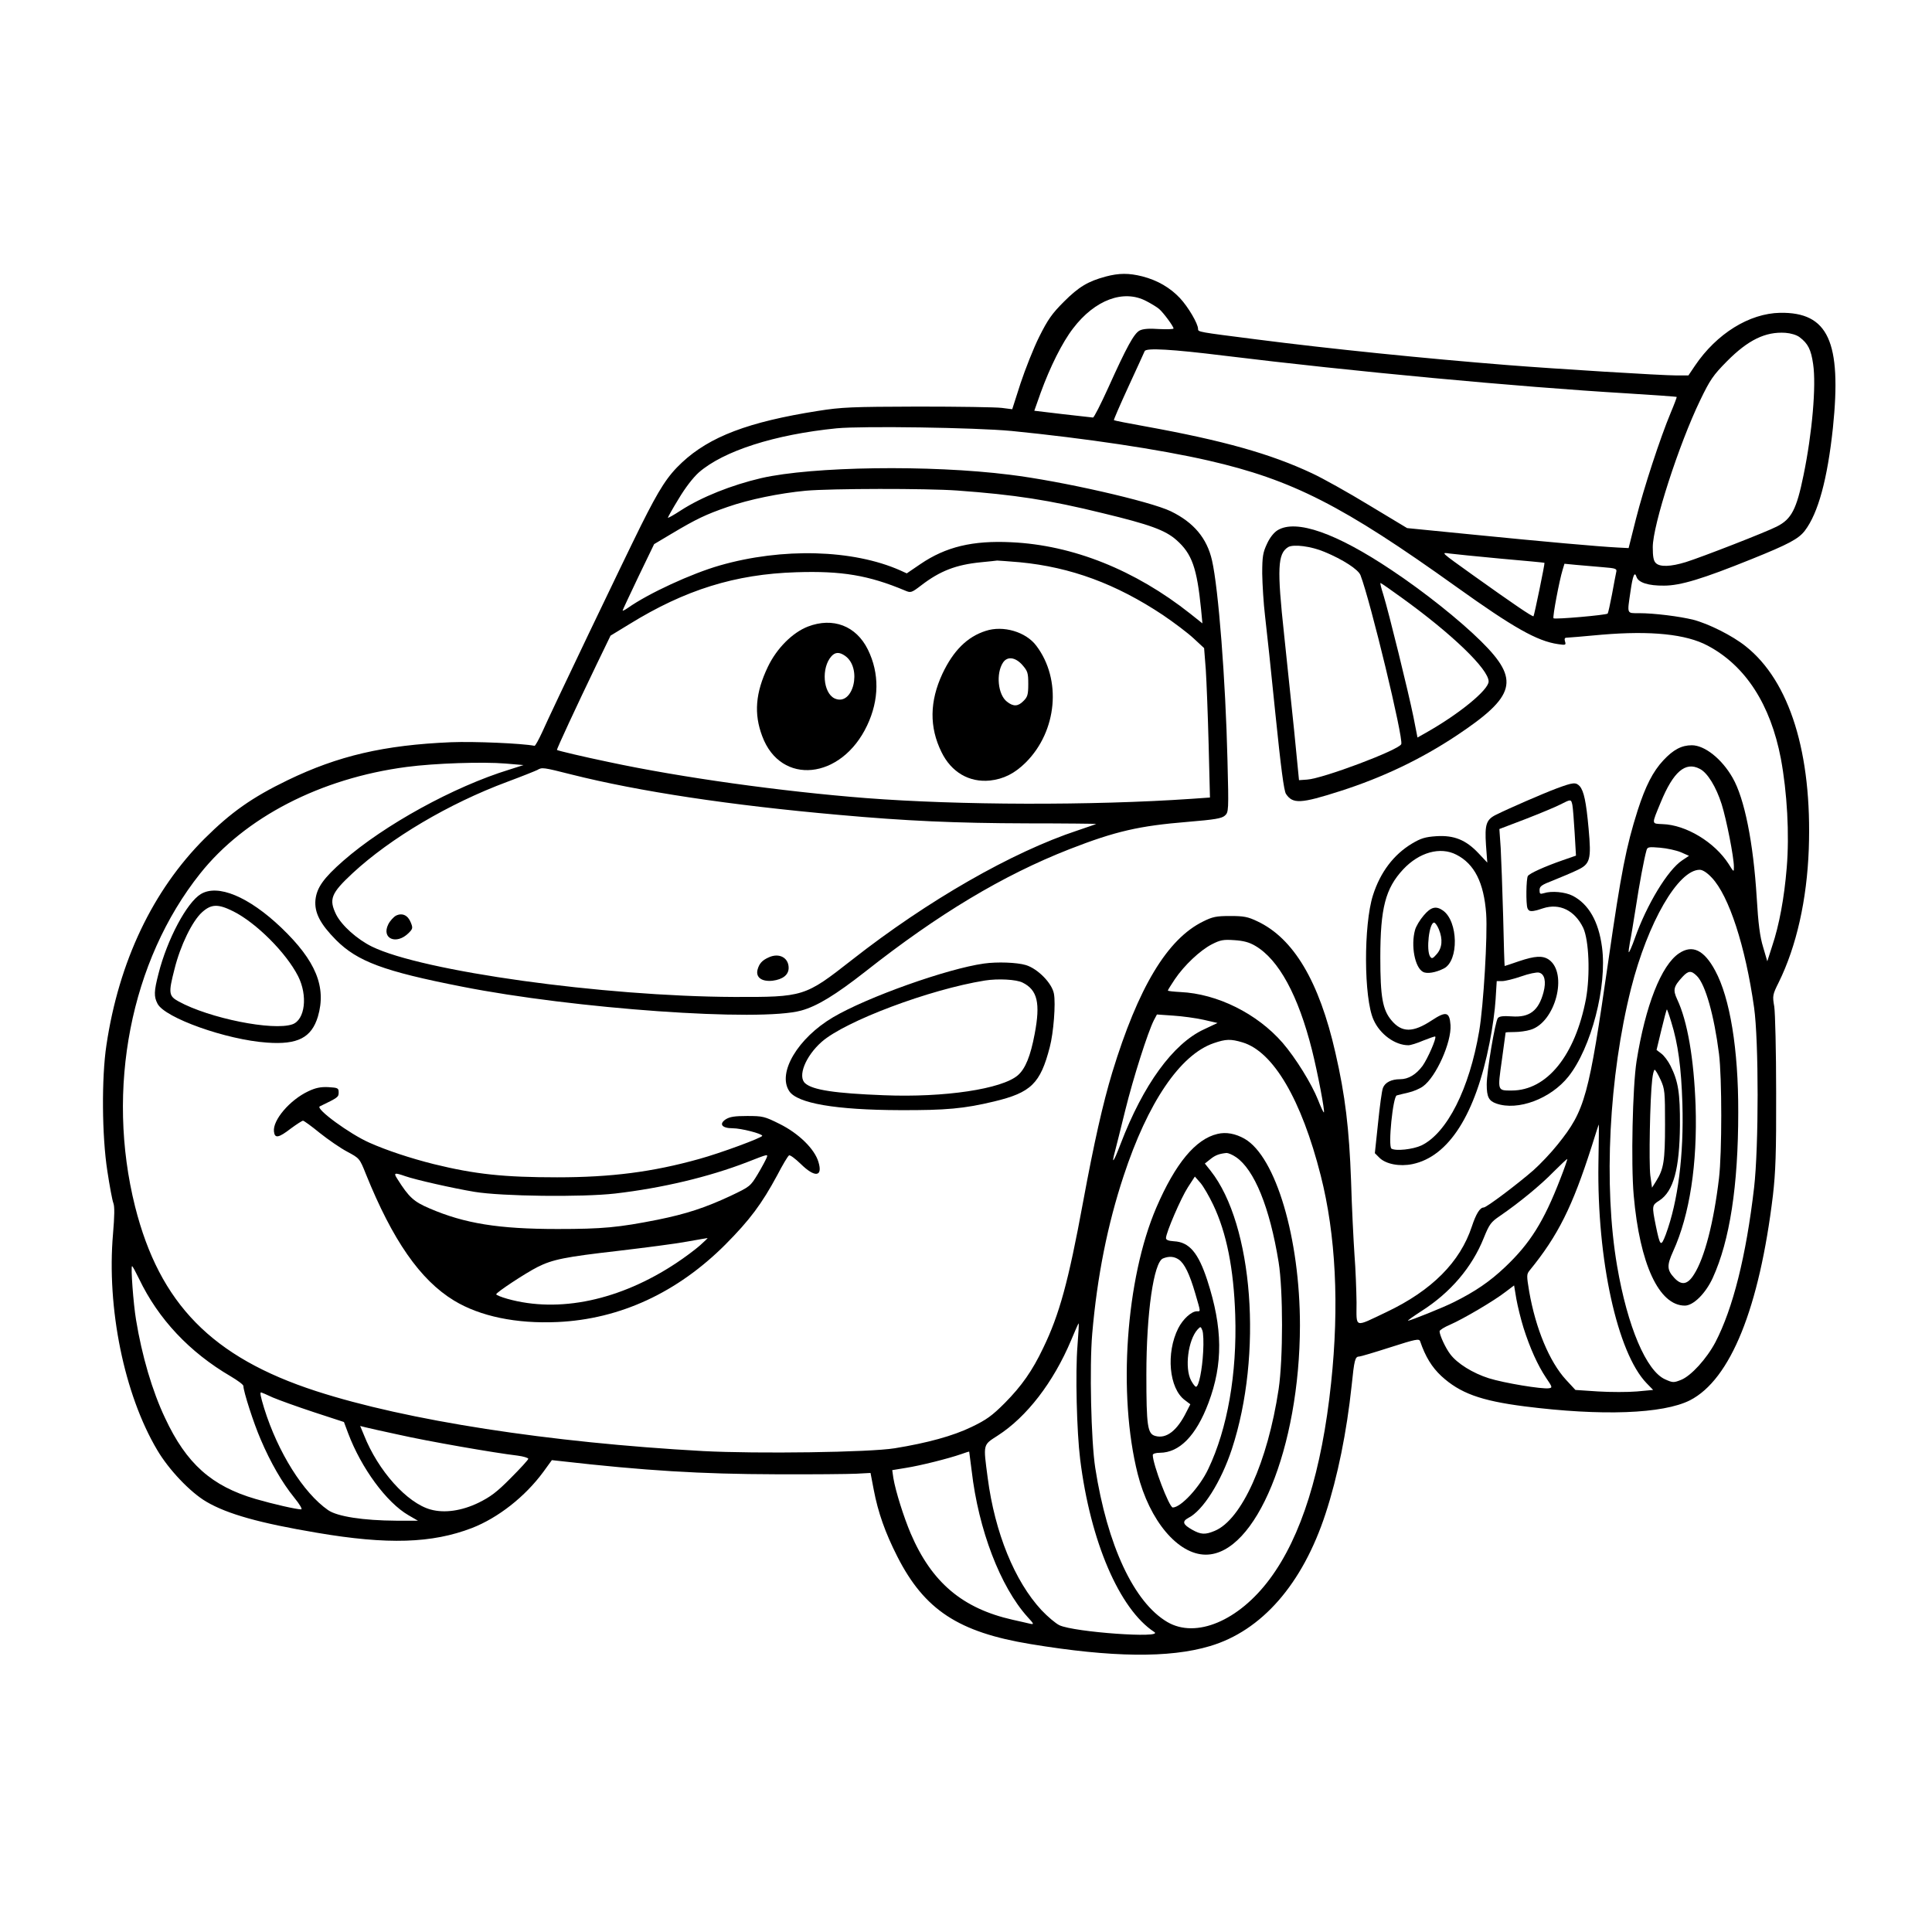
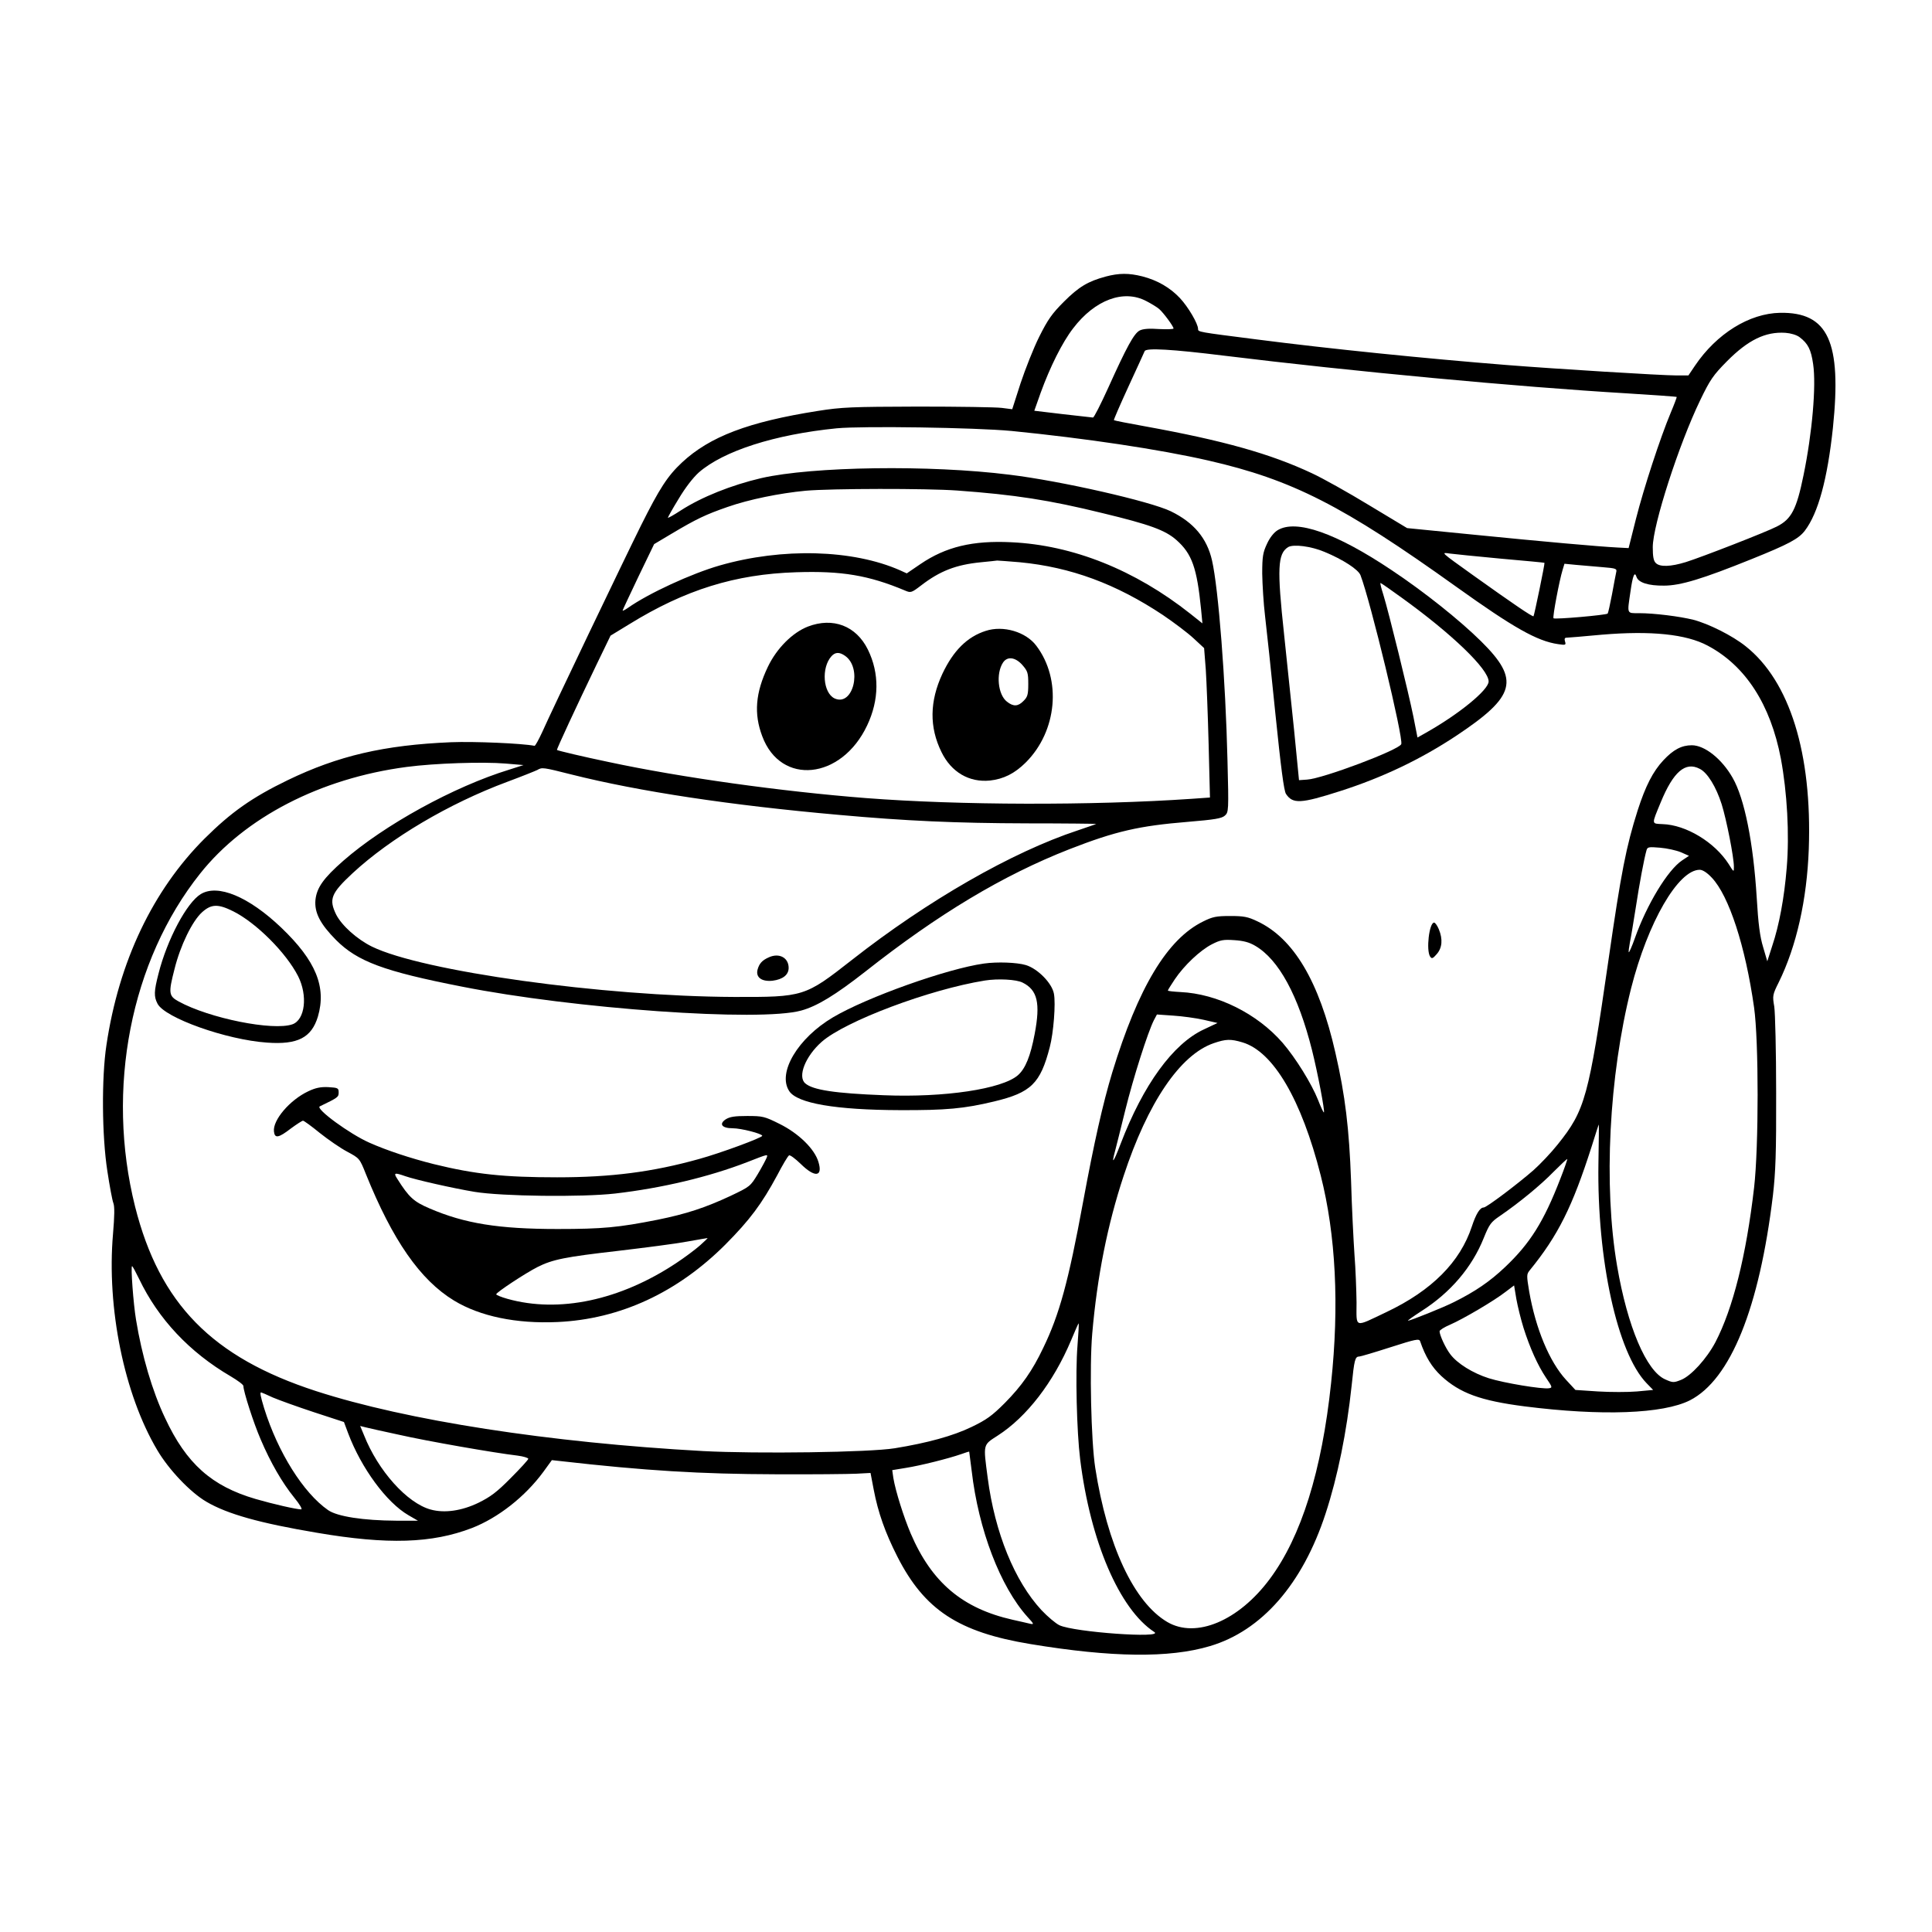
<svg xmlns="http://www.w3.org/2000/svg" version="1.0" width="1024pt" height="1024pt" viewBox="0 0 1024 1024" preserveAspectRatio="xMidYMid meet">
  <g transform="translate(0,1024) scale(0.1,-0.1)" fill="#000000" stroke="none">
    <path d="M5860 8774 c-93 -25 -142 -54 -221 -133 -63 -63 -85 -94 -131 -186 -30 -60 -74 -172 -99 -247 l-44 -137 -55 7 c-30 4 -230 7 -445 7 -352 -1 -404 -3 -530 -23 -368 -58 -573 -136 -720 -273 -77 -72 -119 -137 -218 -335 -87 -175 -475 -985 -523 -1094 -19 -41 -37 -74 -41 -73 -66 13 -319 24 -443 19 -355 -15 -598 -72 -865 -201 -190 -92 -300 -170 -441 -310 -274 -274 -454 -651 -520 -1095 -26 -172 -24 -481 5 -667 12 -79 26 -155 32 -170 7 -19 6 -68 -2 -163 -34 -392 59 -850 234 -1145 61 -104 175 -224 260 -274 112 -66 284 -114 587 -165 375 -64 610 -56 821 25 139 54 282 166 379 298 l45 62 45 -5 c448 -51 745 -69 1140 -70 195 -1 388 1 429 3 l75 4 17 -89 c23 -121 61 -228 125 -354 144 -283 324 -401 706 -464 430 -71 735 -75 950 -11 275 81 492 329 614 703 64 195 112 433 138 678 14 136 18 154 40 154 7 0 81 22 165 49 134 43 153 47 158 32 28 -82 62 -137 112 -184 99 -91 208 -131 441 -161 409 -52 734 -40 877 32 215 110 368 489 440 1087 14 122 18 224 17 545 0 217 -5 422 -10 455 -10 57 -9 63 24 129 94 191 149 437 159 706 18 507 -101 890 -335 1075 -70 56 -196 119 -277 140 -72 18 -208 35 -287 35 -67 0 -64 -7 -46 115 12 85 22 109 32 77 10 -30 63 -47 146 -46 87 0 205 36 465 141 196 79 248 107 281 150 71 93 120 274 149 546 47 456 -25 613 -280 609 -163 -3 -336 -110 -451 -280 l-35 -52 -62 0 c-80 0 -646 35 -897 55 -440 35 -942 86 -1330 136 -313 40 -310 39 -310 56 0 27 -52 116 -96 163 -52 55 -118 94 -199 115 -72 18 -123 18 -195 -1z m216 -130 c27 -14 58 -33 68 -42 23 -20 76 -92 76 -103 0 -4 -35 -5 -77 -3 -53 4 -86 1 -103 -8 -30 -16 -69 -88 -166 -303 -40 -88 -76 -159 -81 -158 -4 0 -76 9 -160 18 l-151 18 34 96 c50 137 114 266 172 341 115 151 268 208 388 144z m3462 -191 c45 -34 61 -66 72 -143 17 -114 -5 -366 -51 -589 -37 -181 -64 -233 -142 -272 -56 -29 -398 -162 -481 -188 -81 -25 -139 -27 -160 -5 -12 11 -16 35 -16 84 0 116 138 544 251 778 53 110 69 133 142 207 112 113 204 158 310 151 28 -2 59 -11 75 -23z m-3051 -98 c676 -83 1551 -165 2138 -200 142 -9 260 -17 262 -19 1 -1 -13 -39 -32 -84 -56 -134 -142 -397 -184 -562 l-39 -155 -58 3 c-99 5 -391 31 -762 68 l-354 35 -201 121 c-110 67 -246 143 -302 169 -221 104 -471 174 -884 249 -90 16 -165 31 -167 33 -2 2 33 82 77 178 44 96 83 180 86 188 8 18 145 10 420 -24z m-1127 -399 c392 -39 783 -97 1045 -157 445 -102 713 -239 1315 -670 302 -216 427 -287 538 -303 40 -6 43 -5 37 14 -4 13 -2 20 7 20 7 0 92 7 188 16 260 22 447 3 561 -58 200 -106 333 -311 388 -599 33 -177 46 -401 31 -578 -13 -160 -40 -305 -77 -415 l-26 -81 -22 75 c-17 55 -26 125 -34 262 -18 293 -65 527 -128 636 -57 100 -148 172 -216 172 -54 0 -98 -23 -151 -80 -55 -59 -94 -135 -136 -265 -61 -193 -87 -323 -155 -795 -105 -727 -123 -794 -269 -976 -35 -44 -93 -105 -129 -137 -84 -73 -248 -197 -263 -197 -20 0 -41 -34 -63 -101 -62 -188 -212 -339 -452 -453 -175 -83 -159 -88 -159 51 -1 65 -5 179 -11 253 -5 74 -14 250 -18 390 -10 278 -31 454 -83 680 -86 379 -222 607 -414 697 -50 24 -72 28 -144 28 -73 0 -93 -4 -143 -29 -190 -93 -344 -349 -482 -801 -50 -166 -96 -370 -155 -689 -77 -418 -125 -594 -211 -771 -57 -120 -114 -201 -203 -291 -68 -68 -97 -89 -176 -127 -99 -48 -235 -85 -407 -113 -133 -22 -730 -30 -1016 -15 -816 45 -1571 162 -2052 318 -551 179 -829 463 -959 978 -156 624 -24 1302 345 1765 237 298 638 505 1094 565 151 20 406 28 525 18 l95 -8 -75 -24 c-294 -90 -664 -294 -880 -483 -106 -93 -141 -143 -148 -208 -6 -67 25 -127 109 -212 114 -114 253 -166 666 -247 595 -118 1581 -188 1800 -127 84 23 182 83 339 206 388 306 730 511 1082 649 246 96 371 124 627 145 144 12 180 18 197 33 20 18 21 24 14 293 -10 425 -48 912 -82 1060 -27 118 -97 201 -218 260 -109 53 -583 161 -855 194 -422 53 -1044 44 -1316 -18 -158 -37 -316 -100 -426 -171 -38 -25 -69 -42 -69 -39 0 3 25 48 57 100 35 59 76 112 107 140 131 114 401 201 731 234 138 13 734 4 925 -14z m-285 -316 c302 -22 486 -50 770 -120 249 -60 331 -90 390 -142 83 -73 109 -148 131 -368 l7 -74 -64 51 c-293 232 -623 364 -949 379 -205 10 -347 -24 -482 -116 l-72 -49 -35 16 c-251 111 -625 121 -956 26 -150 -43 -378 -148 -487 -225 -16 -11 -28 -17 -28 -14 0 3 38 83 83 178 l84 174 94 56 c131 78 180 101 295 141 114 40 277 73 414 86 135 12 639 13 805 1z m2880 -361 c126 -11 231 -21 231 -22 3 -3 -54 -278 -58 -283 -5 -5 -110 67 -323 219 -173 124 -169 120 -120 113 22 -3 143 -15 270 -27z m-2550 -19 c271 -26 511 -115 759 -280 59 -40 132 -95 163 -124 l55 -51 9 -115 c4 -63 11 -241 15 -396 l7 -281 -99 -7 c-528 -36 -1232 -34 -1724 4 -447 35 -980 109 -1363 191 -135 28 -269 60 -275 64 -3 3 106 237 210 453 l74 153 100 61 c295 182 561 265 884 275 241 8 384 -16 577 -97 30 -13 34 -12 85 27 100 77 185 110 318 123 41 4 80 8 85 9 6 0 60 -4 120 -9z m3088 -26 c74 -6 78 -8 73 -28 -2 -11 -13 -64 -22 -116 -10 -52 -20 -98 -23 -102 -7 -8 -280 -32 -287 -25 -6 6 31 201 48 256 l10 33 62 -6 c33 -3 96 -8 139 -12z m516 -1069 c41 -20 87 -96 116 -187 26 -83 65 -281 65 -332 0 -30 0 -30 -28 15 -74 115 -225 207 -350 211 -60 3 -59 -4 -10 115 67 163 131 218 207 178z m-5980 -30 c358 -90 841 -163 1417 -214 355 -32 616 -44 1001 -45 200 0 363 -2 363 -3 0 -1 -44 -16 -97 -34 -349 -115 -798 -373 -1198 -687 -249 -195 -255 -197 -625 -196 -694 3 -1652 136 -1919 267 -79 39 -159 111 -189 169 -40 82 -28 113 87 220 201 186 510 369 819 484 78 29 150 58 160 63 25 15 30 14 181 -24z m5880 -412 l43 -19 -36 -24 c-77 -51 -188 -235 -251 -413 -15 -43 -30 -76 -32 -74 -2 2 1 26 6 53 6 27 19 110 31 184 19 125 44 259 57 304 5 17 12 18 72 13 36 -3 86 -14 110 -24z m164 -135 c91 -96 178 -363 224 -688 25 -176 25 -739 0 -955 -42 -362 -112 -640 -205 -819 -46 -87 -129 -179 -183 -200 -38 -15 -43 -15 -83 3 -100 44 -200 279 -255 601 -73 426 -43 1006 74 1471 89 351 250 629 364 629 15 0 39 -15 64 -42z m-2420 -361 c125 -73 228 -263 301 -553 30 -120 69 -324 63 -330 -2 -2 -16 27 -31 66 -34 86 -119 223 -188 303 -135 155 -346 260 -542 269 -36 2 -66 5 -66 8 0 3 17 30 37 60 50 74 134 153 196 185 45 23 61 26 119 22 48 -3 79 -11 111 -30z m-274 -392 l74 -17 -72 -34 c-164 -76 -322 -294 -442 -608 -37 -97 -50 -114 -29 -37 5 20 30 117 54 216 43 174 120 415 152 478 l16 30 86 -6 c48 -3 120 -13 161 -22z m207 -120 c163 -49 312 -303 414 -705 80 -314 99 -690 55 -1101 -49 -465 -158 -814 -325 -1038 -165 -222 -391 -317 -543 -228 -177 104 -318 406 -382 817 -22 142 -31 537 -16 711 26 302 81 578 166 835 128 390 300 644 478 705 64 22 90 23 153 4z m1886 -641 c-8 -511 100 -1004 255 -1165 l35 -36 -86 -8 c-47 -4 -140 -4 -206 0 l-120 8 -50 54 c-88 96 -161 272 -195 468 -14 84 -14 91 2 111 151 185 227 338 329 657 20 64 37 117 38 117 1 0 0 -93 -2 -206z m-202 -82 c-88 -228 -161 -343 -293 -468 -80 -76 -159 -130 -272 -186 -53 -27 -230 -98 -242 -98 -5 0 28 23 71 51 154 98 268 232 330 387 30 74 38 85 87 118 99 68 213 161 283 233 39 39 71 69 73 68 1 -2 -15 -49 -37 -105z m-7533 -530 c102 -213 267 -389 486 -517 37 -22 67 -44 67 -51 0 -28 54 -197 92 -284 51 -120 113 -228 177 -307 31 -38 45 -63 37 -63 -25 0 -148 28 -241 55 -233 68 -367 187 -480 429 -68 143 -123 331 -154 521 -14 83 -29 285 -21 284 3 0 19 -30 37 -67z m7338 -260 c34 -107 75 -198 119 -264 34 -50 35 -53 16 -56 -36 -6 -240 28 -319 53 -85 27 -167 78 -204 127 -26 34 -57 102 -57 122 0 6 25 22 56 35 69 30 234 127 294 174 l45 34 12 -72 c7 -39 24 -108 38 -153z m-2364 -93 c-12 -144 -4 -458 14 -603 54 -436 208 -795 393 -916 54 -35 -425 -1 -503 36 -19 9 -62 45 -95 80 -142 153 -247 410 -285 701 -24 182 -26 173 53 224 154 99 295 282 389 505 21 51 39 91 40 90 2 -2 -1 -54 -6 -117z m-4265 -276 c33 -14 130 -49 218 -78 l159 -52 22 -59 c70 -186 204 -368 320 -435 l50 -29 -115 0 c-174 1 -312 22 -361 56 -131 91 -266 306 -339 540 -20 66 -23 84 -16 84 2 0 30 -12 62 -27z m671 -198 c145 -33 505 -96 626 -110 31 -4 57 -12 57 -17 0 -5 -42 -51 -93 -102 -74 -75 -108 -100 -171 -131 -89 -43 -180 -56 -253 -36 -125 34 -279 205 -354 395 l-20 48 28 -7 c15 -4 96 -22 180 -40z m3033 -190 c36 -313 152 -615 296 -775 35 -38 36 -41 13 -36 -13 3 -55 13 -92 21 -266 60 -429 198 -540 457 -37 87 -80 223 -92 294 l-6 42 73 12 c76 12 224 49 293 73 22 8 41 14 42 13 0 0 6 -46 13 -101z" />
    <path d="M6772 7430 c-21 -13 -42 -40 -57 -73 -21 -45 -25 -66 -25 -157 1 -58 7 -159 15 -225 8 -66 33 -300 55 -520 29 -283 45 -407 56 -423 36 -54 78 -52 287 15 225 72 426 168 615 293 316 210 339 296 133 500 -114 113 -305 265 -475 378 -294 197 -506 271 -604 212z m248 -115 c99 -41 180 -94 191 -124 53 -138 228 -863 216 -895 -12 -31 -416 -183 -499 -188 l-43 -3 -26 265 c-15 146 -39 374 -53 507 -38 351 -34 428 21 463 28 17 122 5 193 -25z m408 -242 c268 -193 462 -380 462 -445 0 -44 -154 -171 -331 -271 l-46 -26 -22 112 c-26 128 -130 551 -159 645 -11 34 -18 62 -15 62 3 0 53 -35 111 -77z" />
-     <path d="M8250 6061 c-72 -27 -247 -103 -320 -139 -53 -26 -61 -52 -54 -161 l7 -93 -47 50 c-66 70 -129 96 -223 90 -59 -4 -82 -11 -129 -39 -98 -59 -168 -152 -207 -274 -50 -157 -49 -545 3 -660 34 -77 114 -135 185 -135 11 0 47 11 79 25 33 13 61 23 63 21 8 -8 -40 -117 -67 -155 -34 -46 -75 -71 -119 -71 -46 0 -80 -17 -91 -46 -6 -14 -17 -98 -26 -186 l-17 -160 25 -25 c34 -33 106 -47 174 -33 193 40 335 264 409 643 15 73 29 176 32 230 l6 97 29 0 c15 0 61 11 101 25 39 14 82 23 94 20 30 -7 39 -47 24 -104 -26 -98 -74 -135 -168 -128 -45 3 -66 1 -74 -9 -14 -17 -59 -283 -59 -352 0 -66 11 -87 51 -101 114 -40 288 25 382 143 121 152 206 480 178 686 -18 137 -71 228 -155 272 -41 21 -113 27 -153 14 -20 -6 -23 -4 -23 16 0 21 11 28 73 52 39 16 95 39 124 53 72 33 78 56 63 221 -13 143 -25 199 -47 225 -21 22 -34 21 -123 -12z m84 -88 c3 -16 8 -82 12 -148 l7 -120 -69 -24 c-98 -34 -177 -70 -186 -84 -9 -14 -11 -148 -2 -171 8 -20 23 -20 83 0 87 28 167 -11 212 -103 31 -66 38 -249 15 -377 -57 -300 -207 -486 -394 -486 -76 0 -75 -3 -52 160 11 79 20 145 20 147 0 2 21 3 46 3 26 0 64 5 86 12 132 39 200 300 97 372 -33 22 -73 20 -159 -9 -40 -14 -74 -25 -75 -25 -1 0 -5 118 -8 263 -4 144 -10 307 -13 362 l-7 101 139 53 c77 30 159 64 184 77 57 29 57 29 64 -3z m-615 -263 c96 -49 146 -148 158 -313 8 -114 -14 -488 -37 -622 -52 -306 -170 -540 -306 -606 -45 -21 -136 -31 -159 -17 -19 12 8 277 28 282 7 2 34 9 61 15 27 6 62 21 78 33 69 49 152 234 146 325 -5 70 -23 75 -99 25 -100 -66 -159 -66 -214 0 -47 56 -59 124 -59 333 0 262 27 366 121 467 85 91 197 122 282 78z" />
-     <path d="M7546 5388 c-20 -23 -41 -58 -46 -77 -23 -83 -1 -199 42 -222 21 -12 68 -4 111 18 80 41 76 250 -5 307 -37 26 -64 19 -102 -26z m80 -73 c22 -53 18 -99 -11 -132 -21 -24 -26 -26 -35 -13 -22 33 -5 180 21 180 6 0 17 -16 25 -35z" />
+     <path d="M7546 5388 z m80 -73 c22 -53 18 -99 -11 -132 -21 -24 -26 -26 -35 -13 -22 33 -5 180 21 180 6 0 17 -16 25 -35z" />
    <path d="M1064 5501 c-74 -45 -178 -240 -224 -422 -24 -93 -25 -121 -5 -159 39 -75 364 -191 580 -206 163 -12 236 26 270 138 46 157 -11 296 -194 471 -173 165 -337 233 -427 178z m172 -91 c122 -61 281 -220 344 -344 52 -103 37 -231 -30 -255 -103 -36 -441 32 -603 121 -53 29 -55 44 -22 172 31 125 94 254 146 301 49 44 85 45 165 5z" />
    <path d="M5215 5133 c-194 -27 -619 -178 -800 -285 -186 -110 -296 -294 -232 -391 42 -65 247 -100 587 -101 244 -1 341 8 499 46 196 47 245 95 295 288 20 76 32 231 22 283 -10 56 -86 133 -149 152 -47 14 -151 18 -222 8z m205 -101 c79 -39 95 -109 64 -272 -22 -117 -49 -184 -89 -219 -84 -73 -389 -119 -710 -106 -261 10 -377 28 -417 63 -42 36 1 144 87 220 125 110 572 278 865 325 69 11 167 6 200 -11z" />
    <path d="M1634 4456 c-98 -46 -189 -153 -182 -213 4 -38 24 -35 90 16 30 22 59 41 64 41 5 0 45 -29 89 -65 44 -35 109 -80 145 -99 65 -35 66 -35 99 -118 142 -352 288 -562 467 -671 138 -84 331 -124 549 -114 331 15 635 156 890 411 129 130 192 214 275 368 28 54 56 101 62 104 5 4 33 -17 62 -45 75 -74 118 -69 94 10 -20 69 -105 152 -206 202 -80 40 -90 42 -172 42 -66 0 -92 -4 -114 -18 -37 -25 -19 -47 37 -47 46 0 157 -29 157 -40 0 -10 -222 -92 -335 -123 -247 -69 -466 -97 -752 -97 -280 0 -435 16 -654 70 -124 31 -250 73 -340 113 -105 46 -289 181 -264 193 97 47 100 49 100 74 0 23 -4 25 -55 28 -41 2 -68 -4 -106 -22z m2429 -353 c-4 -10 -24 -48 -46 -85 -40 -66 -41 -67 -146 -117 -133 -62 -233 -95 -386 -126 -207 -41 -291 -49 -530 -49 -312 0 -492 29 -678 109 -84 36 -109 58 -172 158 -20 31 -14 33 43 13 54 -19 253 -64 367 -83 146 -24 569 -29 745 -9 250 29 497 88 699 166 115 45 112 44 104 23z m-353 -464 c-25 -22 -81 -64 -125 -93 -298 -198 -622 -267 -896 -190 -32 9 -59 20 -59 24 0 10 155 112 218 144 81 41 148 54 427 86 143 17 307 38 365 49 58 10 107 19 110 19 3 1 -15 -17 -40 -39z" />
    <path d="M4282 6919 c-82 -32 -165 -115 -212 -213 -66 -138 -75 -249 -30 -368 98 -264 420 -231 556 57 64 135 66 276 4 402 -62 126 -185 173 -318 122z m197 -155 c93 -65 43 -270 -55 -226 -62 29 -72 163 -17 224 20 22 42 23 72 2z" />
    <path d="M5224 6896 c-97 -31 -171 -104 -229 -227 -68 -146 -70 -283 -5 -415 52 -107 147 -162 257 -151 72 8 131 37 191 97 165 166 190 438 55 617 -55 74 -176 110 -269 79z m195 -181 c28 -32 31 -42 31 -101 0 -56 -4 -68 -25 -89 -29 -30 -54 -31 -88 -4 -48 37 -59 149 -21 207 23 35 66 29 103 -13z" />
-     <path d="M2099 5387 c-13 -7 -32 -28 -41 -46 -38 -76 43 -111 108 -46 22 22 23 27 11 56 -15 38 -45 52 -78 36z" />
    <path d="M4075 5166 c-36 -16 -51 -33 -60 -66 -10 -41 23 -64 80 -58 54 7 85 31 85 68 0 54 -50 81 -105 56z" />
-     <path d="M8899 5187 c-94 -63 -178 -277 -225 -572 -21 -135 -30 -543 -15 -711 32 -364 134 -584 271 -584 45 0 110 64 148 147 90 197 135 487 135 878 1 334 -44 606 -122 750 -59 110 -121 140 -192 92z m95 -120 c45 -45 91 -208 117 -412 16 -126 16 -527 0 -660 -28 -236 -77 -423 -132 -509 -34 -55 -66 -61 -105 -19 -39 42 -40 66 -6 141 88 193 129 464 119 772 -9 249 -43 448 -98 564 -23 50 -19 67 29 119 31 33 46 34 76 4z m-136 -244 c36 -115 53 -240 59 -433 8 -272 -23 -517 -88 -693 -26 -68 -30 -64 -53 47 -21 105 -21 108 19 133 75 49 107 168 109 398 1 172 -9 234 -50 316 -13 26 -35 55 -49 65 l-25 19 26 108 c14 59 27 107 29 107 1 0 12 -30 23 -67z m-57 -305 c23 -50 24 -65 24 -238 0 -194 -7 -236 -47 -300 l-22 -35 -9 65 c-8 65 -2 408 10 508 3 28 9 52 13 52 4 0 18 -24 31 -52z" />
-     <path d="M6453 4230 c-116 -27 -223 -156 -324 -390 -162 -377 -205 -992 -99 -1412 63 -249 214 -428 361 -428 265 0 498 567 499 1215 0 462 -128 894 -293 989 -49 28 -99 37 -144 26z m98 -123 c97 -66 179 -266 226 -557 24 -149 24 -512 0 -673 -58 -385 -196 -692 -339 -751 -50 -21 -73 -20 -119 6 -50 28 -55 44 -20 63 77 39 173 191 230 364 165 502 113 1190 -112 1475 l-31 39 29 23 c27 22 48 29 86 33 9 0 31 -9 50 -22z m-121 -252 c71 -149 109 -339 117 -585 10 -310 -41 -603 -143 -816 -45 -96 -145 -204 -188 -204 -19 0 -106 229 -106 278 0 7 15 12 38 12 104 1 192 91 257 264 78 207 76 397 -6 650 -48 147 -96 203 -177 207 -29 2 -42 7 -42 17 0 28 79 212 116 269 l37 57 30 -34 c16 -19 46 -71 67 -115z m-182 -291 c30 -21 57 -76 87 -179 30 -103 29 -95 9 -95 -29 0 -74 -41 -99 -90 -66 -131 -49 -319 35 -381 l29 -22 -21 -41 c-49 -99 -106 -143 -164 -127 -42 11 -48 51 -48 326 0 327 39 595 88 615 32 13 59 11 84 -6z m129 -489 c-5 -95 -23 -185 -38 -185 -5 0 -16 15 -26 33 -35 66 -16 214 34 270 17 18 17 17 26 -5 5 -13 7 -63 4 -113z" />
  </g>
</svg>